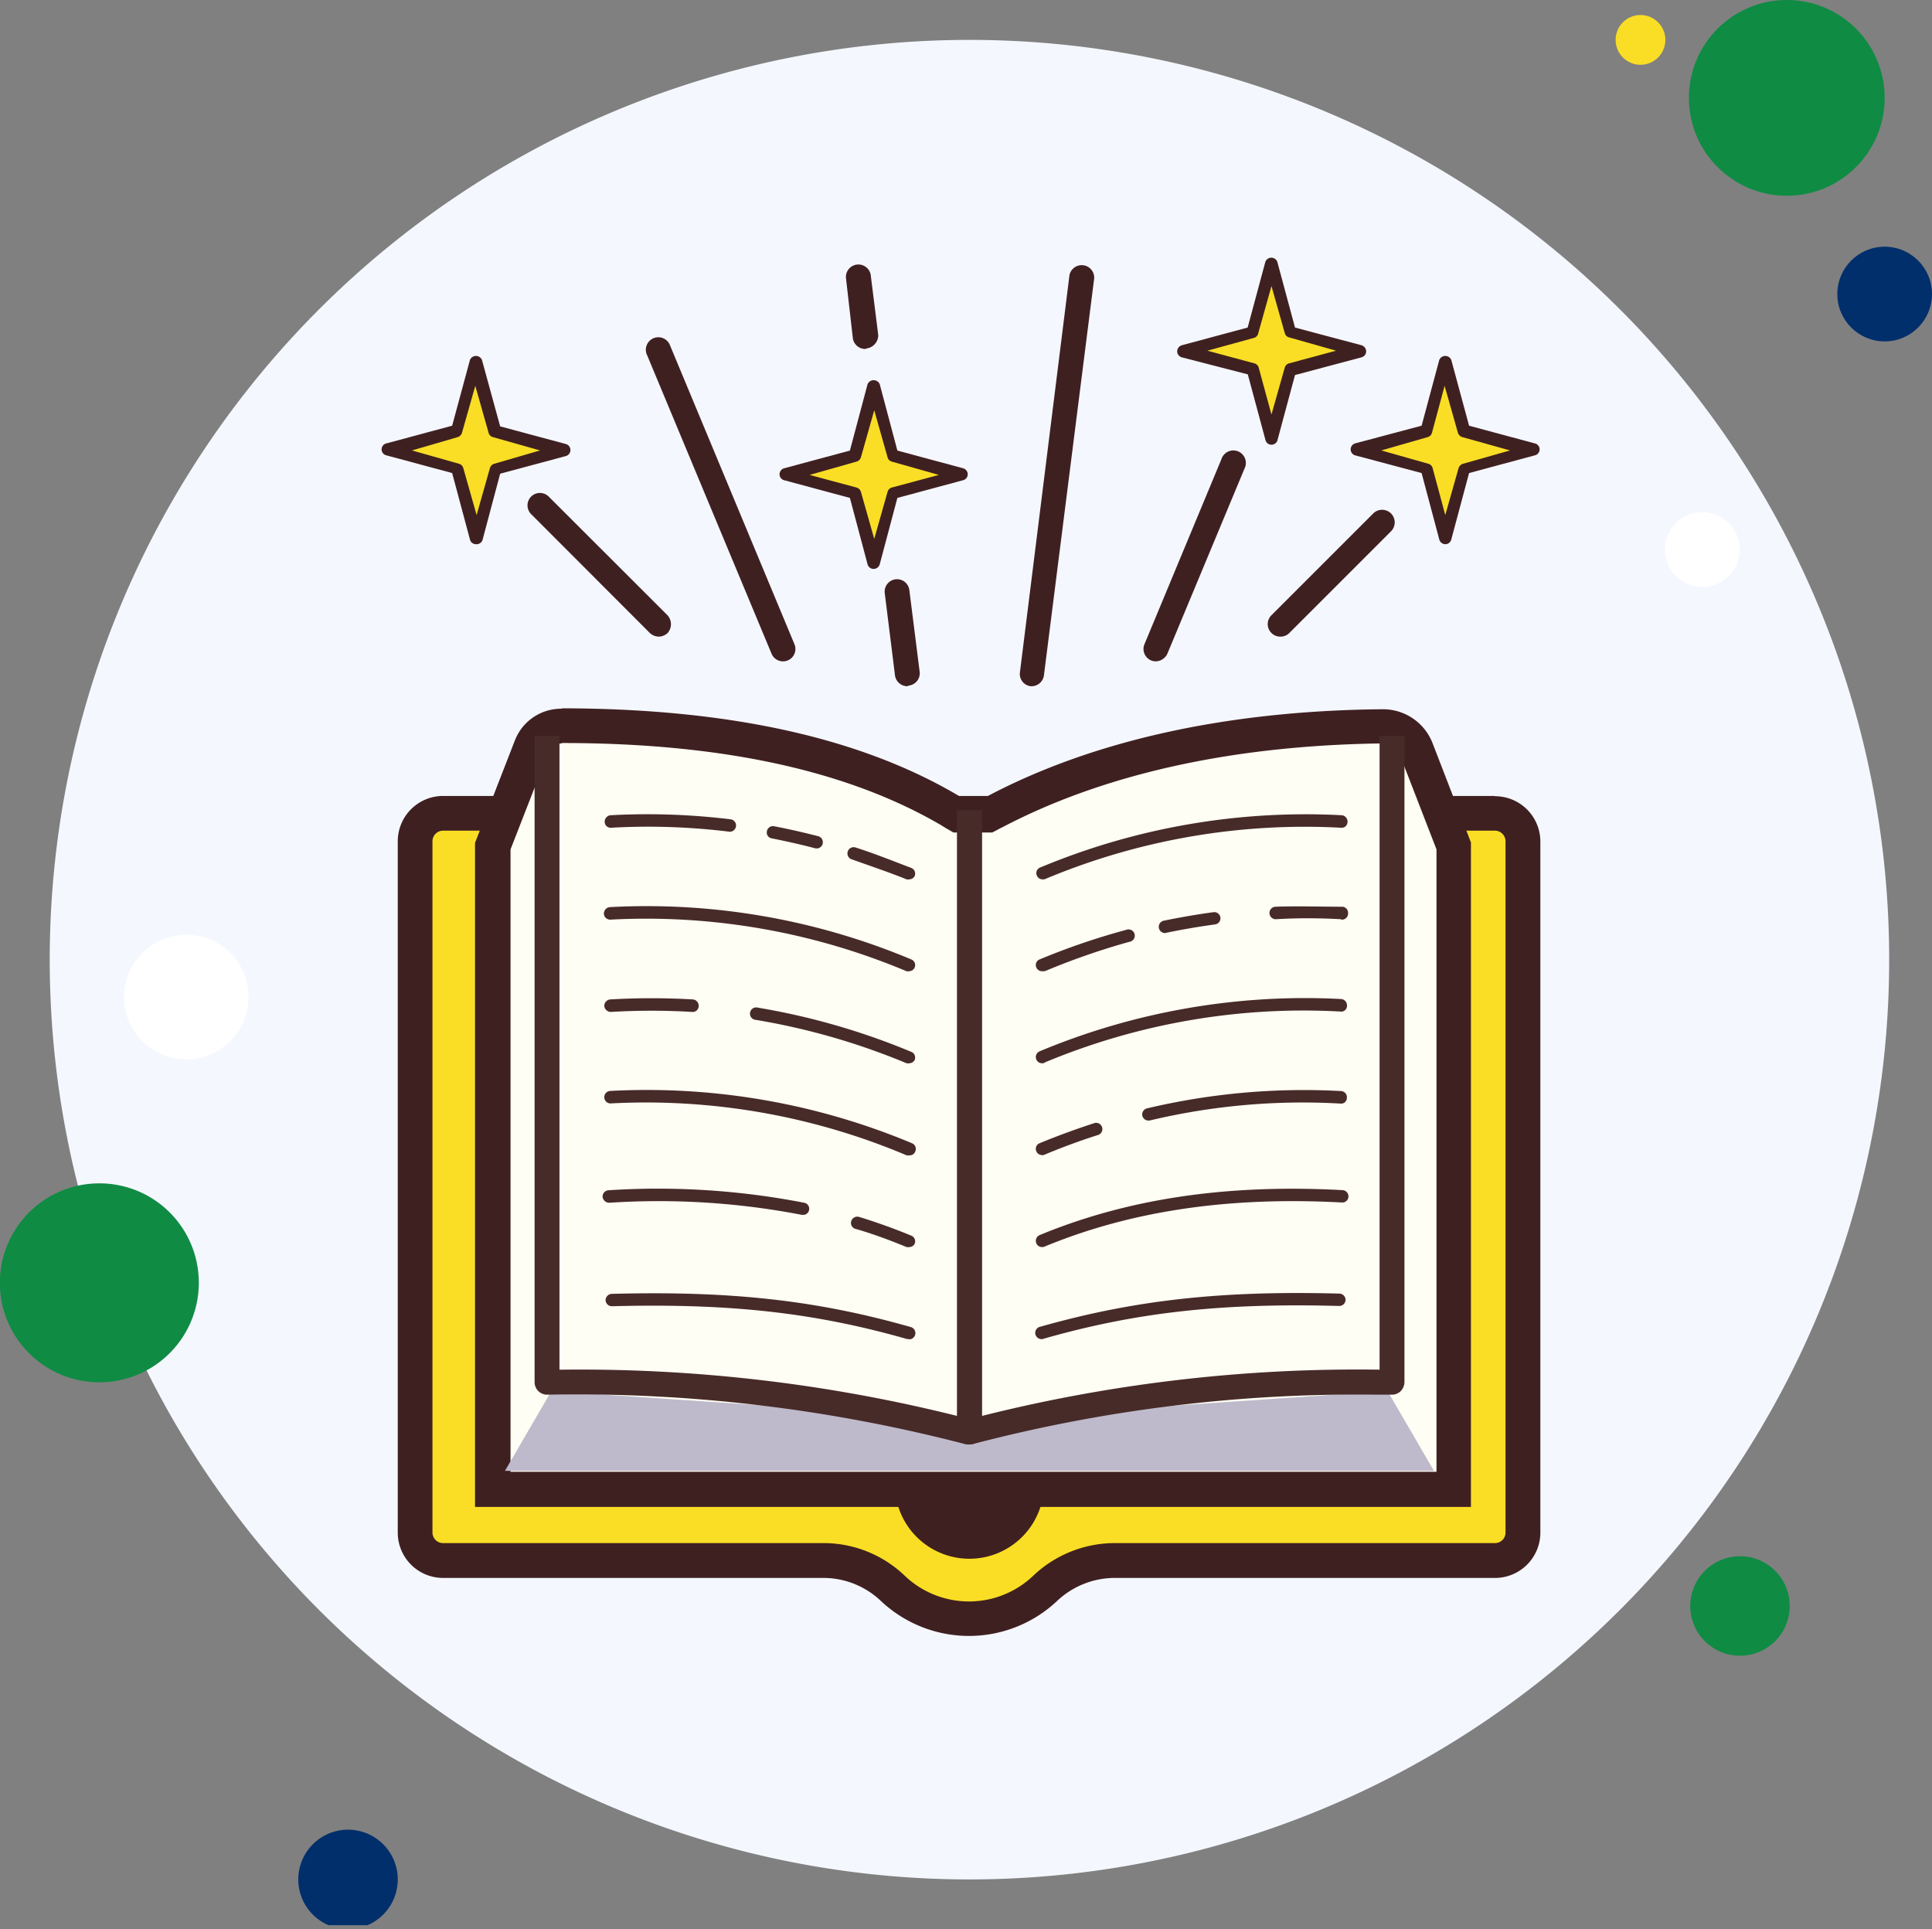
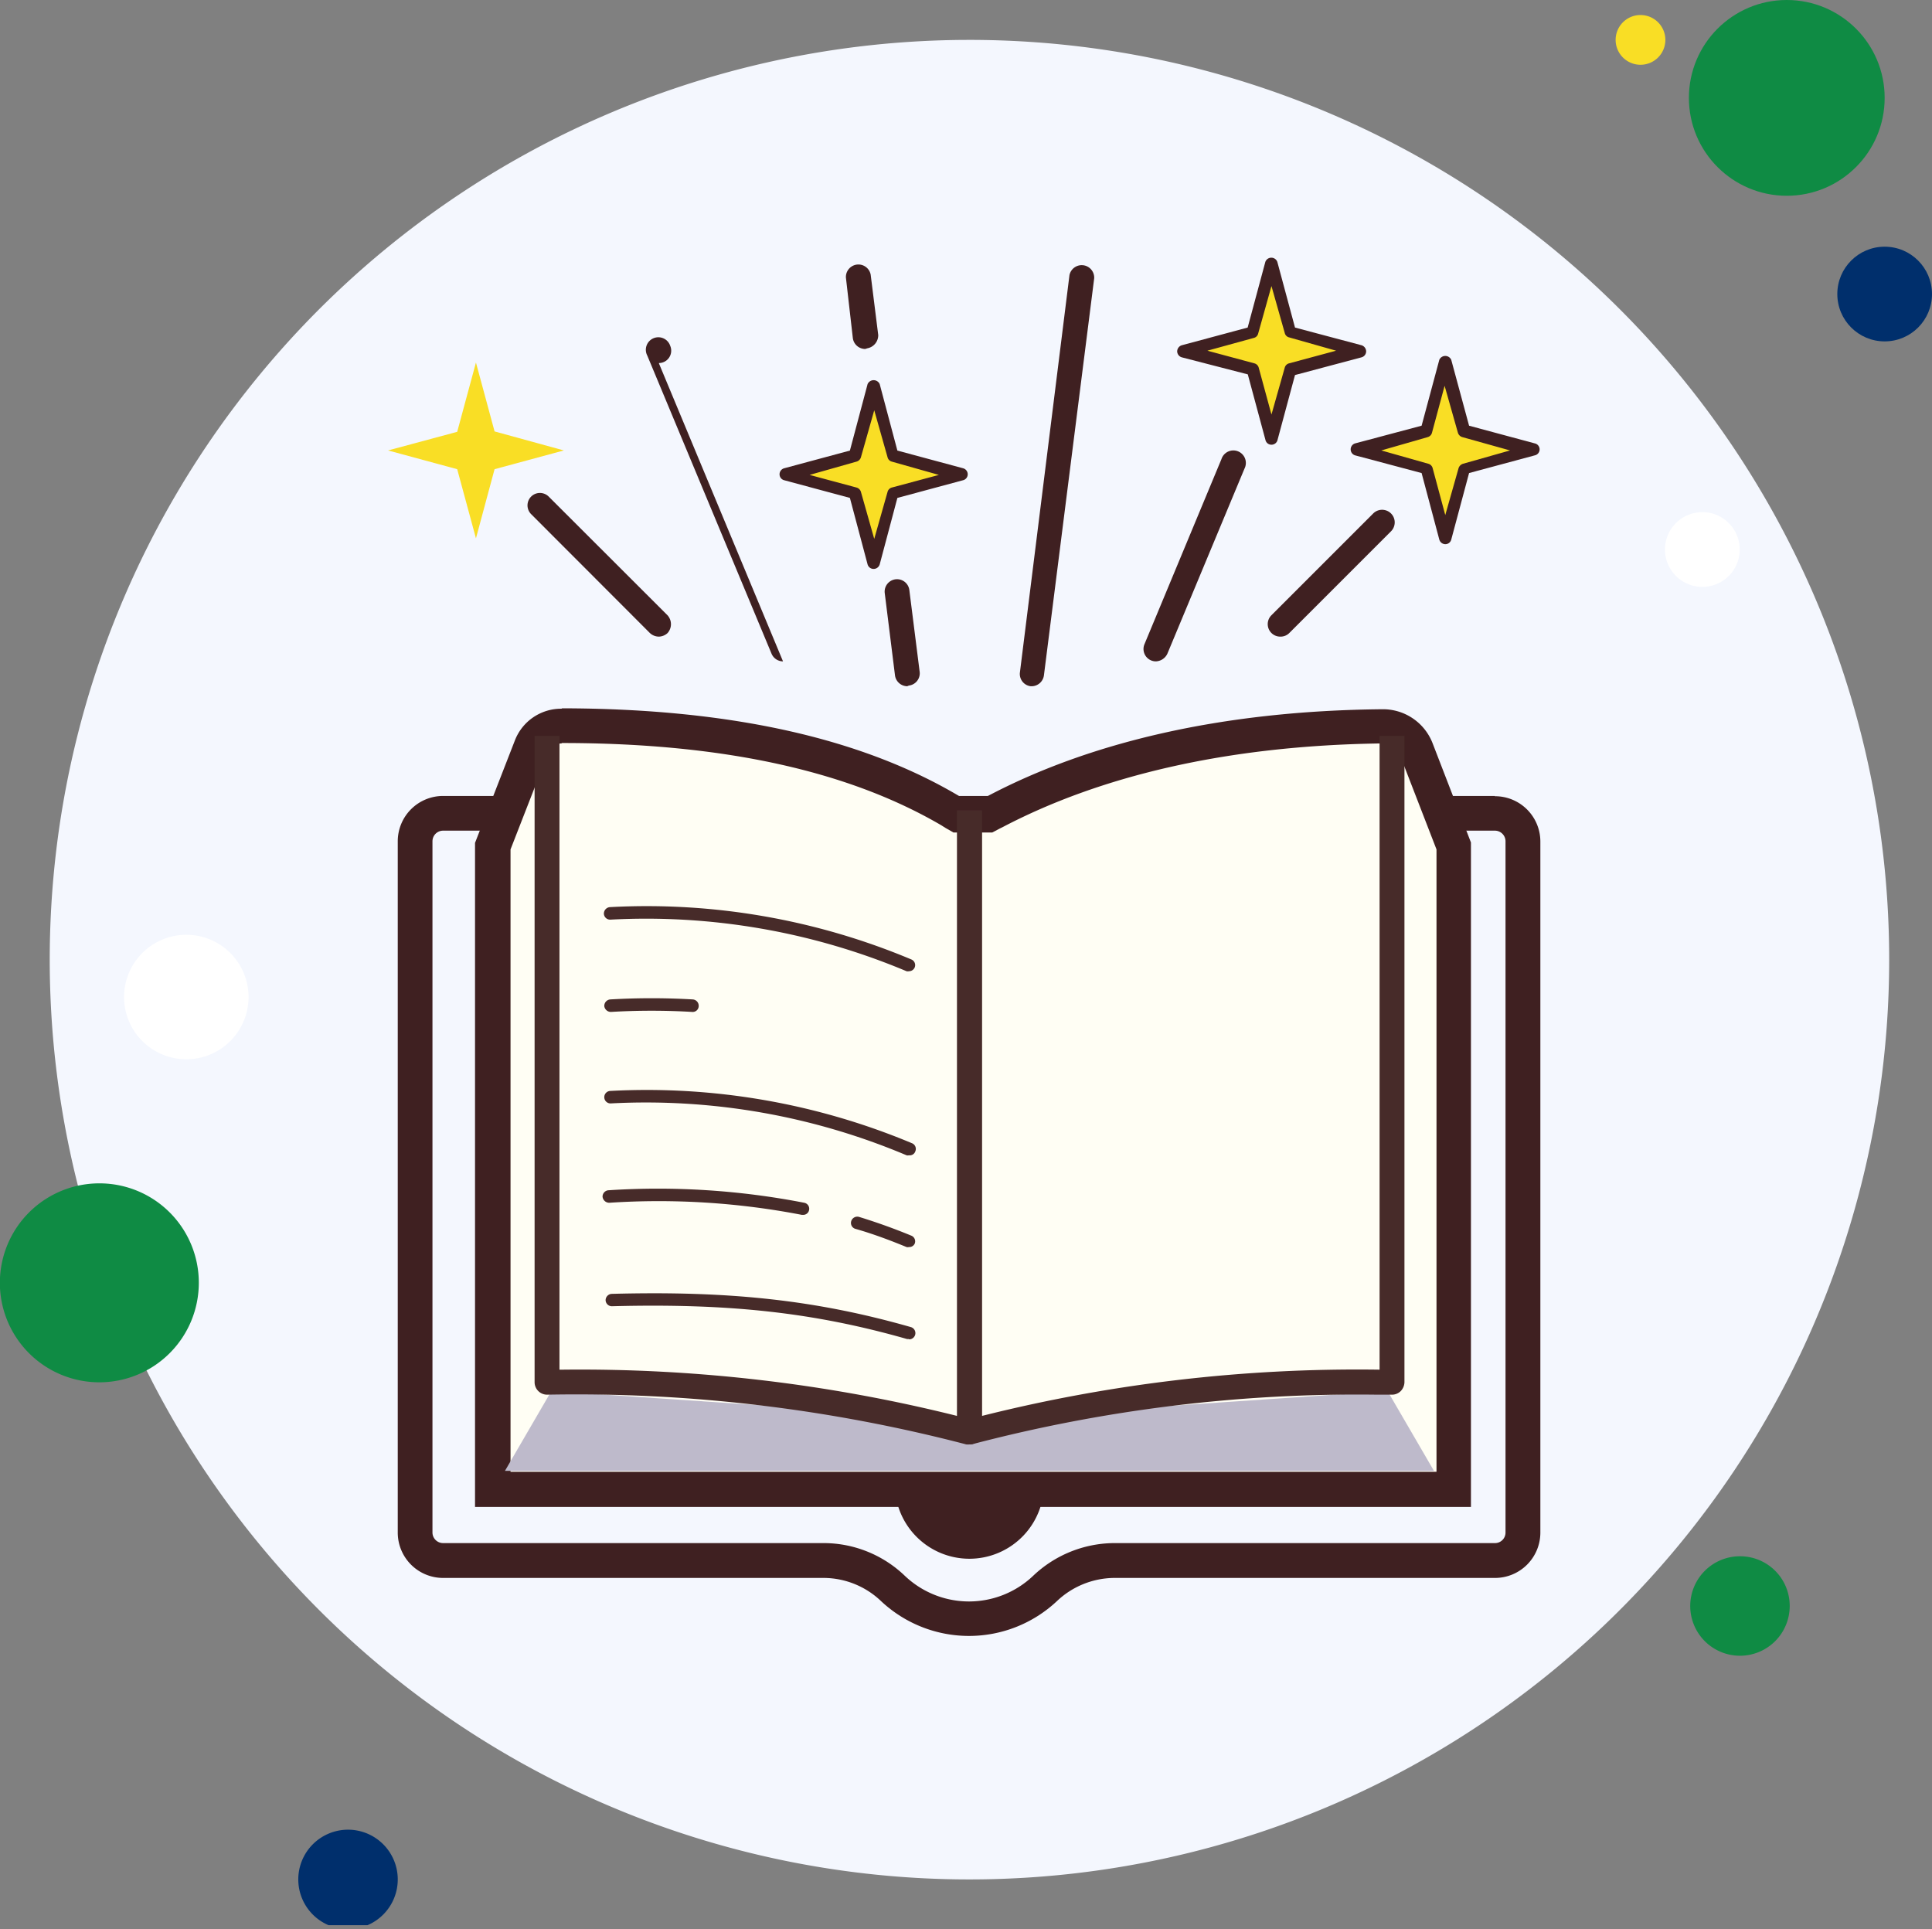
<svg xmlns="http://www.w3.org/2000/svg" id="Layer_1" data-name="Layer 1" viewBox="0 0 145.28 145.06">
  <rect x="0" y="0" width="145.28" height="145.06" fill="#808080" stroke="none" />
  <defs>
    <style>.cls-1{fill:none;}.cls-2{fill:#f9de25;}.cls-3{fill:#f4f7fe;}.cls-4{clip-path:url(#clip-path);}.cls-5{fill:#0f8b44;}.cls-6{clip-path:url(#clip-path-2);}.cls-7{fill:#002f6c;}.cls-8{fill:#fff;}.cls-9{fill:#3f2021;}.cls-10{fill:#fffef4;}.cls-11{fill:#bebacb;}.cls-12{fill:#472b29;}</style>
    <clipPath id="clip-path" transform="translate(-2.39 -3.13)">
      <rect class="cls-1" x="2.39" y="92" width="134.61" height="36" />
    </clipPath>
    <clipPath id="clip-path-2" transform="translate(-2.39 -3.13)">
      <rect class="cls-1" x="24" y="140" width="9" height="7.89" />
    </clipPath>
  </defs>
  <g id="surface1">
    <path class="cls-2" d="M125.76,4.26a1.87,1.87,0,1,0,1.86,1.87A1.87,1.87,0,0,0,125.76,4.26Z" transform="translate(-2.39 -3.13)" />
    <path class="cls-3" d="M75.29,6.13a69.16,69.16,0,1,0,69.16,69.16A69.15,69.15,0,0,0,75.29,6.13Z" transform="translate(-2.39 -3.13)" />
    <g class="cls-4">
      <path class="cls-5" d="M133.23,120.15a3.74,3.74,0,1,0,3.74,3.74A3.73,3.73,0,0,0,133.23,120.15ZM9.87,92.11a7.48,7.48,0,1,0,7.47,7.48A7.47,7.47,0,0,0,9.87,92.11Z" transform="translate(-2.39 -3.13)" />
    </g>
    <g class="cls-6">
      <path class="cls-7" d="M28.56,140.71a3.74,3.74,0,1,0,3.74,3.74A3.74,3.74,0,0,0,28.56,140.71Z" transform="translate(-2.39 -3.13)" />
    </g>
    <path class="cls-8" d="M16.41,73.42a4.68,4.68,0,1,0,4.67,4.67A4.68,4.68,0,0,0,16.41,73.42Zm114-31.78a2.81,2.81,0,1,0,2.8,2.81A2.81,2.81,0,0,0,130.43,41.64Z" transform="translate(-2.39 -3.13)" />
-     <path class="cls-2" d="M75.25,124.79a8.36,8.36,0,0,1-5.71-2.26,7.58,7.58,0,0,0-5.17-2.11H35.72a2.1,2.1,0,0,1-2.11-2.09V66.38a2.09,2.09,0,0,1,2.11-2.09H114.8a2.1,2.1,0,0,1,2.11,2.09v52a2.11,2.11,0,0,1-2.11,2.09H86.14A7.59,7.59,0,0,0,81,122.53,8.38,8.38,0,0,1,75.25,124.79Z" transform="translate(-2.39 -3.13)" />
    <path class="cls-9" d="M114.8,65.59a.8.8,0,0,1,.8.79v52a.79.79,0,0,1-.8.78H86.14a8.92,8.92,0,0,0-6.06,2.46,7,7,0,0,1-9.65,0,8.83,8.83,0,0,0-6.05-2.46H35.72a.8.8,0,0,1-.81-.78V66.38a.8.8,0,0,1,.81-.79H114.8m0-2.61H35.72a3.41,3.41,0,0,0-3.42,3.4v52a3.41,3.41,0,0,0,3.42,3.4H64.38a6.28,6.28,0,0,1,4.27,1.75,9.66,9.66,0,0,0,13.21,0,6.33,6.33,0,0,1,4.28-1.75H114.8a3.41,3.41,0,0,0,3.42-3.4V66.38A3.41,3.41,0,0,0,114.8,63Z" transform="translate(-2.39 -3.13)" />
    <path class="cls-9" d="M75.29,110.49c-3.1,0-5.61.9-5.61,4a5.61,5.61,0,1,0,11.21,0C80.89,111.39,78.39,110.49,75.29,110.49Z" transform="translate(-2.39 -3.13)" />
    <path class="cls-10" d="M39.48,115.11V66.72l2.91-7.48a2.41,2.41,0,0,1,2.27-1.55C57.53,57.72,67,60,73.84,64.06l.6.36h2.25l.57-.3c7.38-3.85,17.1-6.24,29.12-6.4a2.64,2.64,0,0,1,2.51,1.7l2.83,7.3V115.1H39.48Z" transform="translate(-2.39 -3.13)" />
    <path class="cls-9" d="M44.65,59c12.65,0,21.86,2.29,28.53,6.19l.3.19.61.35H77l.57-.3.28-.14c7.22-3.77,16.71-6.11,28.5-6.26a1.34,1.34,0,0,1,1.31.87L110.41,67V113.8H40.78V67l2.83-7.26a1.11,1.11,0,0,1,1-.71m0-2.61a3.73,3.73,0,0,0-3.5,2.38l-3,7.71v49.93H113V66.48L110.11,59a4,4,0,0,0-3.75-2.54C94.15,56.57,84.21,59,76.64,63l-.27.15H74.81l-.31-.17C67.45,58.8,57.76,56.41,44.66,56.39Z" transform="translate(-2.39 -3.13)" />
    <path class="cls-11" d="M106.73,107.73l-31.39,2.13-31.49-2.13-3.49,6h69.86Z" transform="translate(-2.39 -3.13)" />
-     <path class="cls-12" d="M80.79,69.25a.45.45,0,0,1-.43-.28.45.45,0,0,1,.25-.61,51.74,51.74,0,0,1,22.67-3.93.48.48,0,0,1,.44.49.44.44,0,0,1-.5.45A50.49,50.49,0,0,0,81,69.22.34.34,0,0,1,80.79,69.25Zm22.46,3h0c-1.64-.09-3.3-.1-4.93,0h0a.47.47,0,0,1,0-.94c1.66-.06,3.35,0,5,0a.46.46,0,0,1,.44.49A.46.46,0,0,1,103.25,72.28ZM90,73.29a.47.47,0,0,1-.1-.93c1.22-.25,2.48-.47,3.74-.64a.46.46,0,0,1,.12.92c-1.24.17-2.47.38-3.67.63Zm-9.25,2.87a.46.46,0,0,1-.43-.28.45.45,0,0,1,.25-.61,52.46,52.46,0,0,1,6.5-2.22.47.47,0,1,1,.24.9A53,53,0,0,0,81,76.14.5.5,0,0,1,80.79,76.16Zm0,6.92a.46.46,0,0,1-.43-.28.47.47,0,0,1,.25-.62,51.77,51.77,0,0,1,22.67-3.93.48.48,0,0,1,.44.5.43.43,0,0,1-.5.44A50.51,50.51,0,0,0,81,83,.35.35,0,0,1,80.79,83.08Zm8,4.31a.48.48,0,0,1-.46-.36.47.47,0,0,1,.36-.56,51.16,51.16,0,0,1,14.58-1.3.46.46,0,0,1,.44.5.43.43,0,0,1-.5.44,49.64,49.64,0,0,0-14.31,1.27Zm-8,2.59a.45.45,0,0,1-.43-.28.45.45,0,0,1,.25-.61c1.36-.56,2.76-1.07,4.14-1.52a.47.47,0,0,1,.29.89c-1.36.43-2.74.94-4.08,1.5A.5.5,0,0,1,80.79,90Zm0,6.92a.46.46,0,0,1-.43-.28.47.47,0,0,1,.25-.62c6.62-2.74,14.07-3.85,22.78-3.38a.47.47,0,0,1,.44.49.46.46,0,0,1-.47.44h0c-8.55-.46-15.88.63-22.37,3.31A.35.35,0,0,1,80.79,96.9Zm0,6.92a.47.47,0,0,1-.13-.93c7.06-2,13.59-2.73,22.49-2.49a.47.47,0,0,1,.46.47.47.47,0,0,1-.47.46h0c-8.81-.24-15.25.47-22.22,2.46A.27.27,0,0,1,80.79,103.82ZM57.25,65.67h0a49.75,49.75,0,0,0-8.9-.3.45.45,0,0,1-.49-.44.49.49,0,0,1,.44-.5,51.51,51.51,0,0,1,9.06.31.47.47,0,0,1-.06.93Zm6.57,1.25H63.7c-1.08-.29-2.18-.53-3.27-.75a.44.44,0,0,1-.37-.54.46.46,0,0,1,.55-.37c1.1.21,2.22.47,3.32.75a.47.47,0,0,1-.11.92Zm6.92,2.33a.3.3,0,0,1-.18,0c-1.36-.55-2.72-1-4.08-1.49a.47.47,0,1,1,.29-.89c1.38.44,2.77,1,4.14,1.52a.46.46,0,0,1,.26.61A.45.45,0,0,1,70.74,69.25Z" transform="translate(-2.39 -3.13)" />
    <path class="cls-12" d="M70.74,76.16a.38.38,0,0,1-.18,0A50.49,50.49,0,0,0,48.3,72.28a.47.47,0,0,1-.5-.44.49.49,0,0,1,.45-.5,51.39,51.39,0,0,1,22.66,3.93.46.46,0,0,1,.26.61A.47.47,0,0,1,70.74,76.16Z" transform="translate(-2.39 -3.13)" />
    <path class="cls-12" d="M54.44,79.22h0a51.85,51.85,0,0,0-6.11,0,.5.5,0,0,1-.5-.44.49.49,0,0,1,.45-.5,53.55,53.55,0,0,1,6.21,0,.48.48,0,0,1,.44.5A.45.45,0,0,1,54.44,79.22Z" transform="translate(-2.39 -3.13)" />
-     <path class="cls-12" d="M70.74,83.08a.39.39,0,0,1-.18,0,51.36,51.36,0,0,0-11.32-3.26.47.47,0,1,1,.15-.92,52.48,52.48,0,0,1,11.52,3.32.46.46,0,0,1,.26.61A.46.46,0,0,1,70.74,83.08Z" transform="translate(-2.39 -3.13)" />
    <path class="cls-12" d="M70.74,90a.38.38,0,0,1-.18,0A50.35,50.35,0,0,0,48.3,86.1a.47.47,0,1,1,0-.94,51.61,51.61,0,0,1,22.66,3.93.46.46,0,0,1,.26.61A.44.44,0,0,1,70.74,90Z" transform="translate(-2.39 -3.13)" />
    <path class="cls-12" d="M62.78,94.48h-.09a56.64,56.64,0,0,0-14.49-.91.51.51,0,0,1-.5-.45.48.48,0,0,1,.44-.49,57.55,57.55,0,0,1,14.73.94.46.46,0,0,1,.36.55A.45.45,0,0,1,62.78,94.48Z" transform="translate(-2.39 -3.13)" />
    <path class="cls-12" d="M70.74,96.9a.39.39,0,0,1-.18,0c-1.24-.51-2.54-1-3.85-1.37a.46.46,0,0,1-.31-.58.48.48,0,0,1,.58-.32c1.34.41,2.67.89,3.93,1.41a.46.46,0,0,1,.26.61A.45.45,0,0,1,70.74,96.9Z" transform="translate(-2.39 -3.13)" />
    <path class="cls-12" d="M70.74,103.82l-.13,0c-7-2-13.4-2.7-22.21-2.47h0a.47.47,0,0,1-.47-.45.48.48,0,0,1,.46-.48c8.91-.24,15.43.48,22.5,2.5a.47.47,0,0,1-.13.92Z" transform="translate(-2.39 -3.13)" />
    <path class="cls-12" d="M75.29,111.74a1,1,0,0,1-.24,0A116.08,116.08,0,0,0,43.52,108h0a.94.94,0,0,1-.93-.93V58.46h1.87v47.66h.19a117,117,0,0,1,29.72,3.48V64.07h1.86V110.8a.94.94,0,0,1-.93.94Z" transform="translate(-2.39 -3.13)" />
    <path class="cls-12" d="M75.29,111.74a.92.92,0,0,1-.57-.2.89.89,0,0,1-.36-.74V64.07h1.86V109.6a115.83,115.83,0,0,1,29.91-3.48V58.46H108v48.61a1,1,0,0,1-.28.66.93.93,0,0,1-.65.27c-.35,0-.75,0-1.13,0a114,114,0,0,0-30.42,3.72A.85.85,0,0,1,75.29,111.74Z" transform="translate(-2.39 -3.13)" />
    <path class="cls-9" d="M80,54.73h-.11a.93.93,0,0,1-.81-1l3.73-29.91a.94.94,0,0,1,1.86.23L80.89,53.91A.94.94,0,0,1,80,54.73Z" transform="translate(-2.39 -3.13)" />
    <path class="cls-9" d="M67.45,29.37a.94.94,0,0,1-.93-.82L66,24a.94.94,0,0,1,1.86-.23l.57,4.55a1,1,0,0,1-.82,1Z" transform="translate(-2.39 -3.13)" />
    <path class="cls-9" d="M70.61,54.73a.94.94,0,0,1-.92-.82l-.77-6.18a.93.93,0,1,1,1.85-.23l.78,6.18a.93.93,0,0,1-.82,1Z" transform="translate(-2.39 -3.13)" />
-     <path class="cls-9" d="M61.27,52.86a.94.94,0,0,1-.86-.57L51.06,29.86a.94.94,0,1,1,1.73-.72l9.34,22.43a.93.93,0,0,1-.86,1.29Z" transform="translate(-2.39 -3.13)" />
+     <path class="cls-9" d="M61.27,52.86a.94.94,0,0,1-.86-.57L51.06,29.86a.94.94,0,1,1,1.73-.72a.93.93,0,0,1-.86,1.29Z" transform="translate(-2.39 -3.13)" />
    <path class="cls-9" d="M51.93,51a1,1,0,0,1-.67-.27l-8.93-8.94a.93.93,0,0,1,1.32-1.32l8.94,8.93a1,1,0,0,1,0,1.33A1,1,0,0,1,51.93,51Z" transform="translate(-2.39 -3.13)" />
    <path class="cls-9" d="M98.65,51a.94.94,0,0,1-.66-1.6l7.65-7.65A.94.94,0,0,1,107,43.07l-7.65,7.65A.93.93,0,0,1,98.65,51Z" transform="translate(-2.39 -3.13)" />
    <path class="cls-9" d="M89.31,52.86a.93.93,0,0,1-.86-1.29l5.79-13.92a.94.94,0,1,1,1.73.72l-5.8,13.92A1,1,0,0,1,89.31,52.86Z" transform="translate(-2.39 -3.13)" />
    <path class="cls-2" d="M39.58,35.57,44.79,37l-5.21,1.41-1.4,5.2-1.41-5.2L31.57,37l5.2-1.4,1.41-5.21Z" transform="translate(-2.39 -3.13)" />
-     <path class="cls-9" d="M38.18,44.05a.46.46,0,0,1-.45-.35l-1.34-5-4.94-1.33a.46.46,0,0,1,0-.9l4.94-1.33,1.34-4.95a.49.49,0,0,1,.9,0L40,35.19l4.95,1.33a.47.47,0,0,1,0,.9L40,38.75l-1.33,5A.48.48,0,0,1,38.18,44.05ZM33.37,37l3.53,1a.48.48,0,0,1,.33.33l1,3.53,1-3.53a.48.48,0,0,1,.33-.33L43,37,39.46,36a.46.46,0,0,1-.33-.33l-1-3.53-1,3.53a.48.48,0,0,1-.33.33Z" transform="translate(-2.39 -3.13)" />
    <path class="cls-2" d="M69.48,37.44l5.21,1.4-5.21,1.4-1.4,5.21-1.4-5.21-5.21-1.4,5.21-1.4,1.4-5.21Z" transform="translate(-2.39 -3.13)" />
    <path class="cls-9" d="M68.08,45.91a.47.47,0,0,1-.45-.34l-1.33-5-4.94-1.33a.46.46,0,0,1-.35-.45.47.47,0,0,1,.35-.45l4.94-1.33,1.33-5a.5.5,0,0,1,.91,0l1.33,5,4.94,1.33a.47.47,0,0,1,.35.45.46.46,0,0,1-.35.45l-4.94,1.33-1.33,5A.48.48,0,0,1,68.08,45.91Zm-4.81-7.07,3.53.95a.48.48,0,0,1,.33.33l1,3.53,1-3.53a.46.46,0,0,1,.32-.33l3.54-.95-3.54-1a.45.45,0,0,1-.32-.33l-1-3.53-1,3.53a.48.48,0,0,1-.33.33Z" transform="translate(-2.39 -3.13)" />
    <path class="cls-2" d="M99.39,28.09l5.21,1.41-5.21,1.4L98,36.11l-1.4-5.21-5.21-1.4,5.21-1.41,1.4-5.2Z" transform="translate(-2.39 -3.13)" />
    <path class="cls-9" d="M98,36.57a.46.46,0,0,1-.45-.35l-1.33-4.94L91.26,30a.48.48,0,0,1-.35-.45.49.49,0,0,1,.35-.46l4.95-1.33,1.33-4.94a.48.48,0,0,1,.9,0l1.33,4.94,5,1.33a.49.49,0,0,1,.35.46.47.47,0,0,1-.35.45l-5,1.33-1.33,4.94A.47.47,0,0,1,98,36.57ZM93.18,29.5l3.53.95a.46.46,0,0,1,.33.32L98,34.3l1-3.53a.45.45,0,0,1,.33-.32l3.53-.95-3.53-1a.44.44,0,0,1-.33-.33l-1-3.53L97,28.21a.44.44,0,0,1-.33.33Z" transform="translate(-2.39 -3.13)" />
    <path class="cls-2" d="M112.48,35.57l5.2,1.4-5.2,1.41-1.41,5.2-1.4-5.2L104.46,37l5.21-1.4,1.4-5.21Z" transform="translate(-2.39 -3.13)" />
    <path class="cls-9" d="M111.07,44.05a.48.48,0,0,1-.45-.35l-1.33-5-5-1.33a.47.47,0,0,1,0-.9l5-1.33,1.33-4.95a.49.49,0,0,1,.9,0l1.34,4.95,4.94,1.33a.46.46,0,0,1,0,.9l-4.94,1.33-1.34,5A.46.46,0,0,1,111.07,44.05ZM106.26,37l3.53,1a.46.46,0,0,1,.33.33l.95,3.53,1-3.53a.51.51,0,0,1,.34-.33l3.53-1L112.36,36a.49.49,0,0,1-.34-.33l-1-3.53-.95,3.53a.46.46,0,0,1-.33.33Z" transform="translate(-2.39 -3.13)" />
    <circle class="cls-7" cx="141.72" cy="22.11" r="3.56" />
    <circle class="cls-5" cx="134.36" cy="7.36" r="7.36" />
  </g>
</svg>